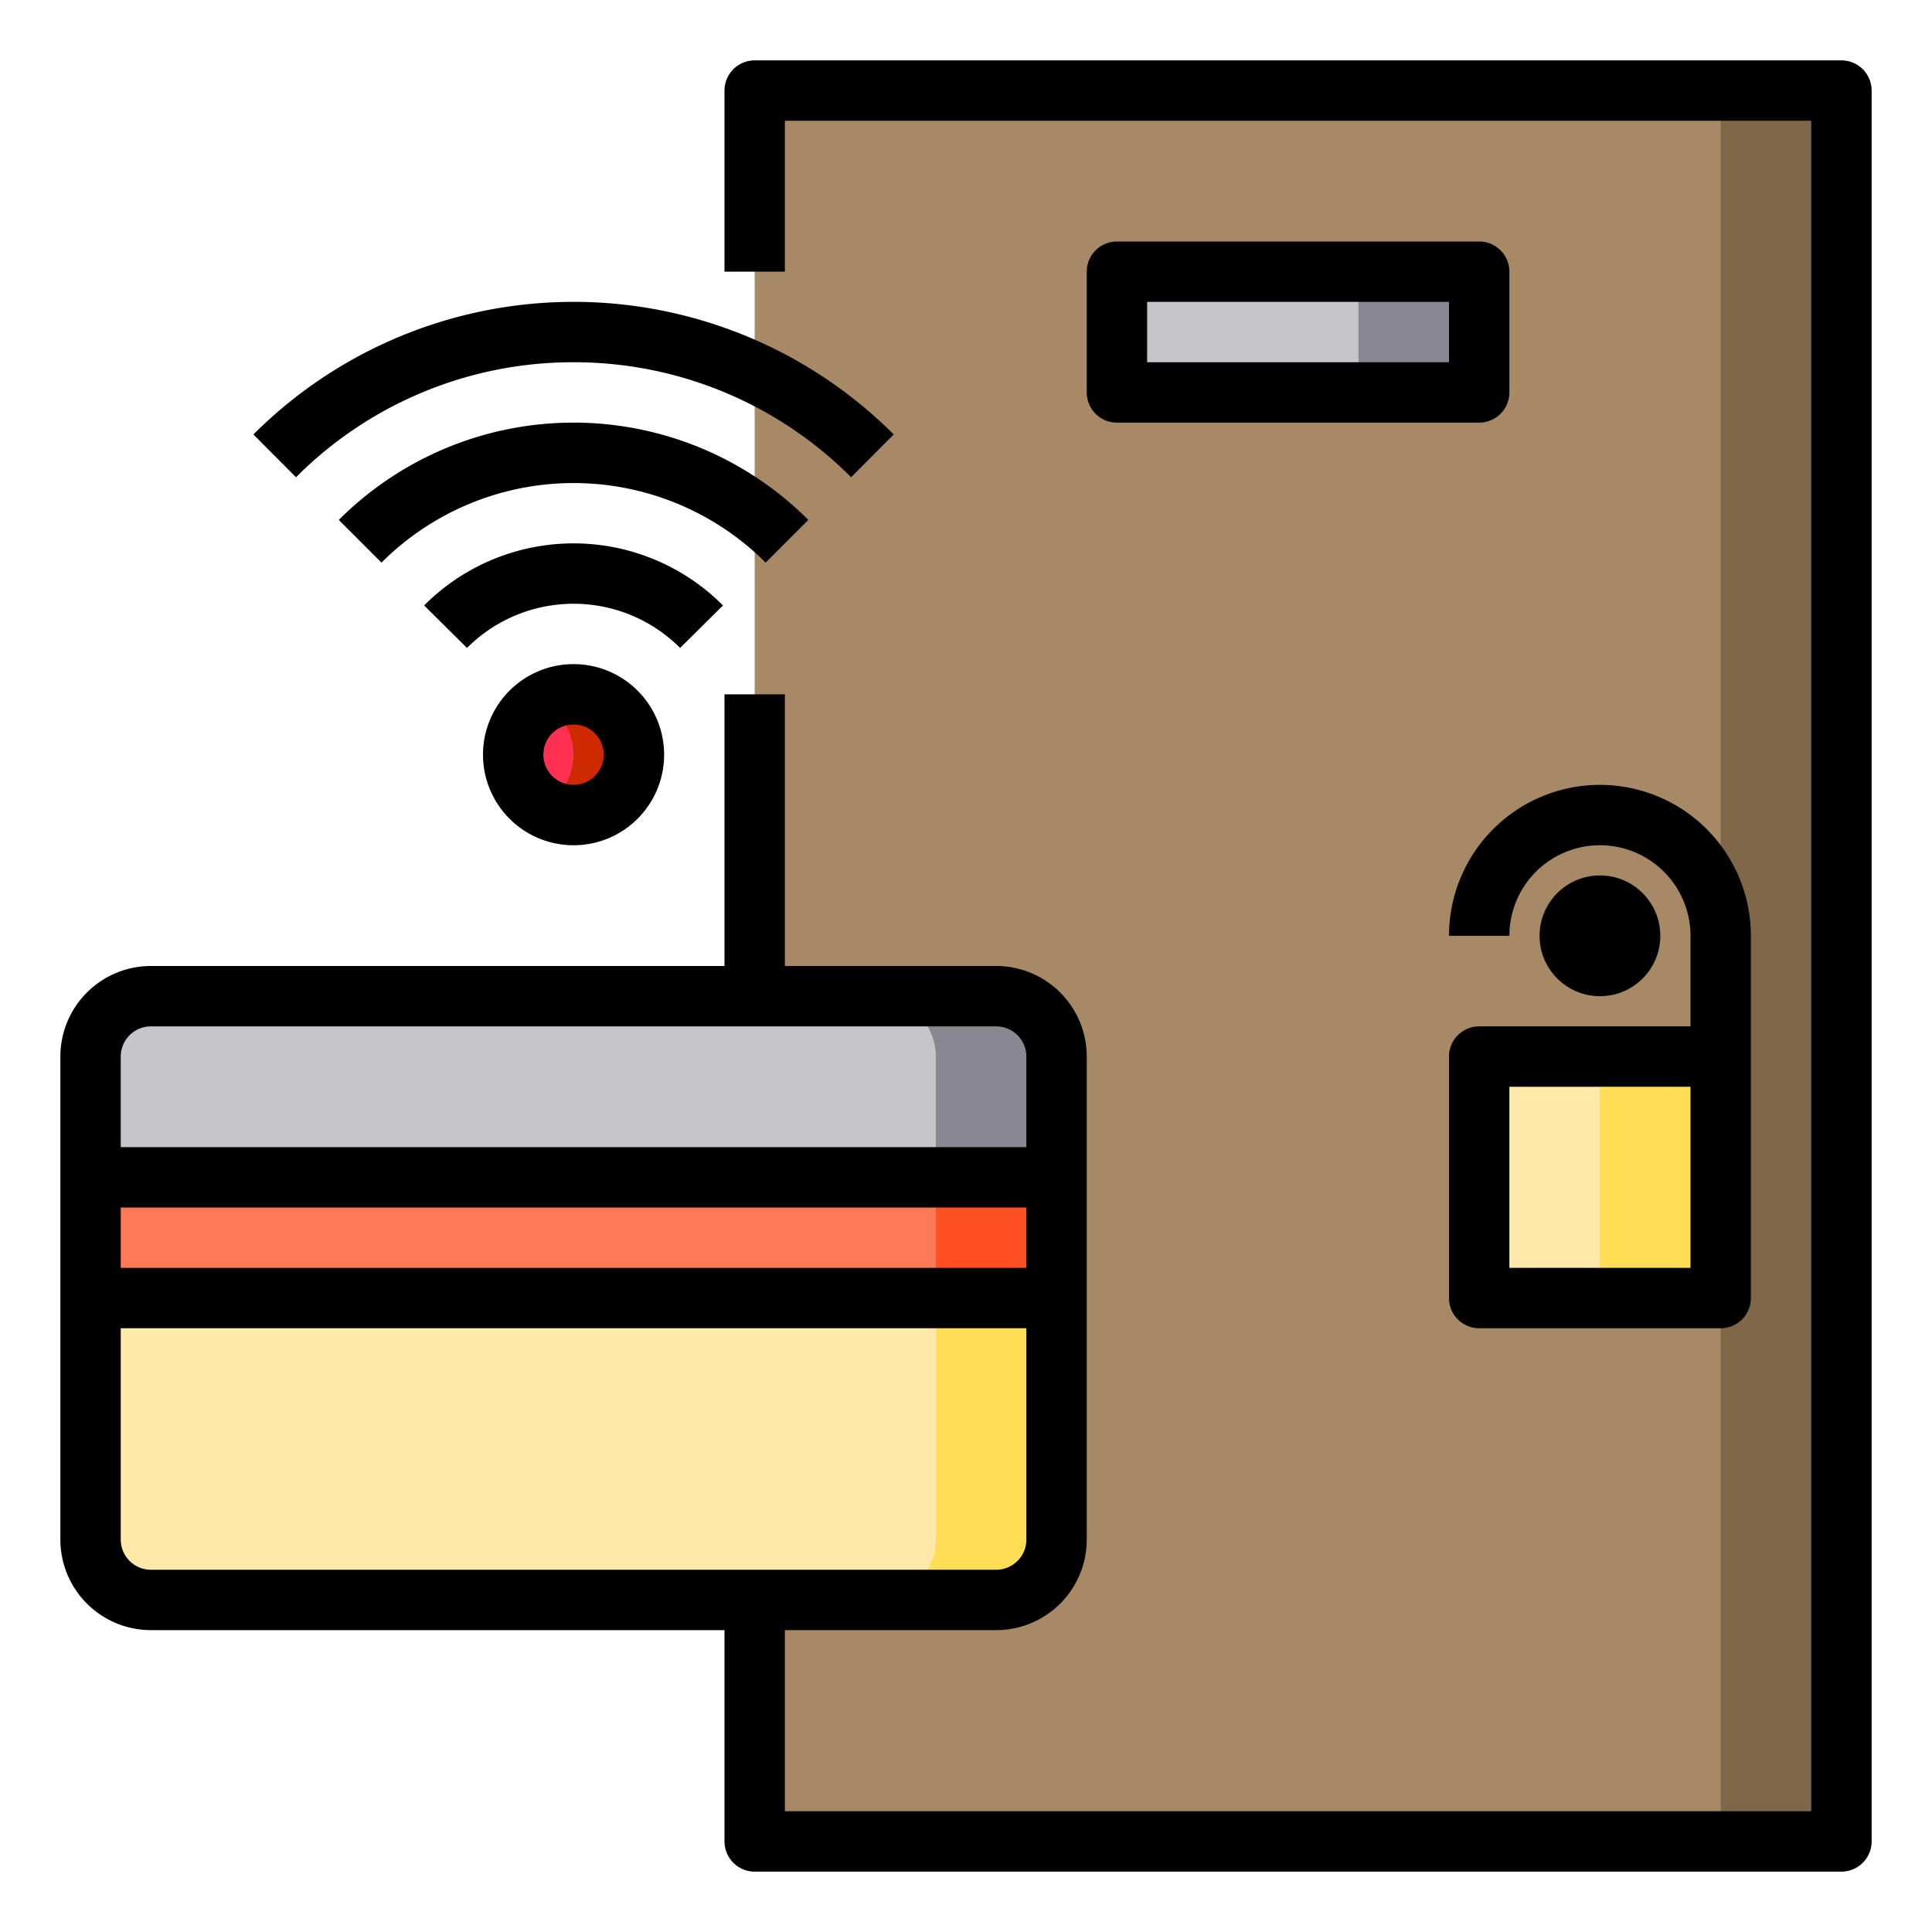
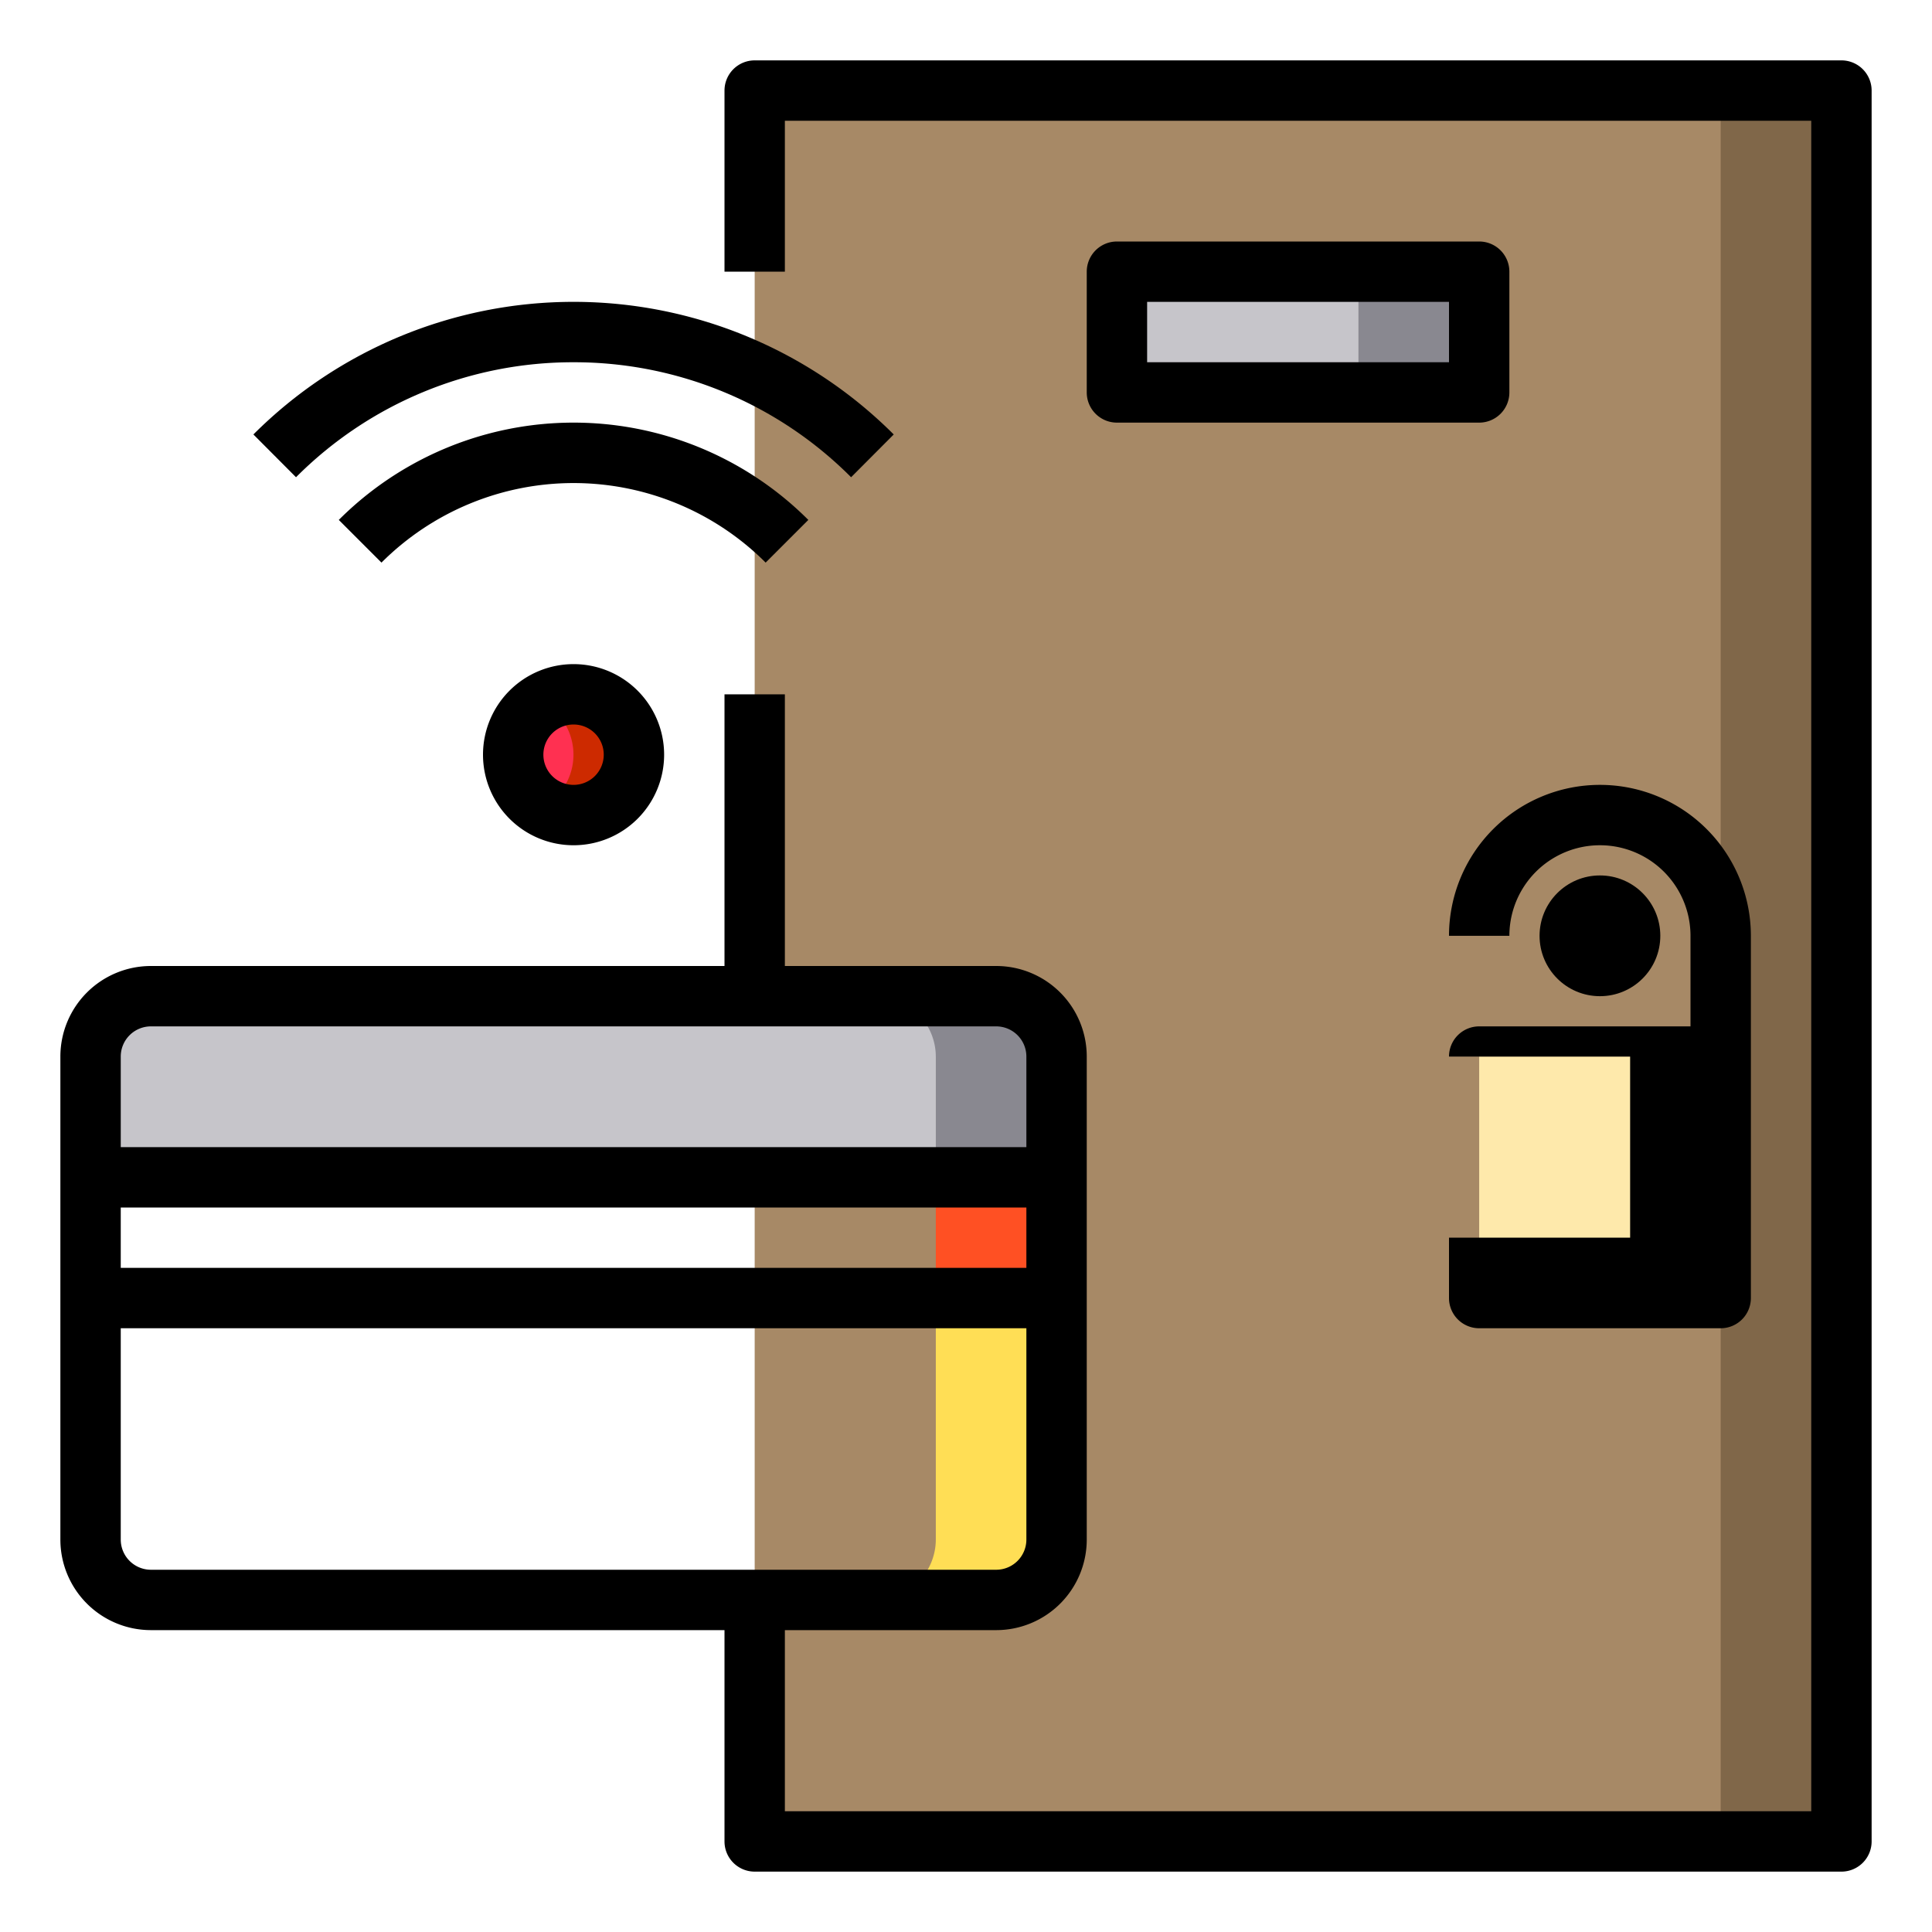
<svg xmlns="http://www.w3.org/2000/svg" height="512" viewBox="0 0 64 64" width="512">
  <g id="Keycard">
    <path d="m25 3h36v58h-36z" fill="#a78966" />
    <path d="m33 33h-28a2 2 0 0 0 -2 2v4h32v-4a2 2 0 0 0 -2-2z" fill="#c6c5ca" />
-     <path d="m3 43v8a2 2 0 0 0 2 2h28a2 2 0 0 0 2-2v-8z" fill="#fee9ab" />
    <path d="m35 43v8a2.006 2.006 0 0 1 -2 2h-4a2.006 2.006 0 0 0 2-2v-8z" fill="#ffde55" />
-     <path d="m3 39h32v4h-32z" fill="#ff7956" />
    <path d="m31 39h4v4h-4z" fill="#ff5023" />
    <path d="m57 3h4v58h-4z" fill="#806749" />
    <path d="m49 35h8v8h-8z" fill="#fee9ab" />
-     <path d="m53 35h4v8h-4z" fill="#ffde55" />
    <circle cx="53" cy="31" fill="#bddbff" r="1" />
    <path d="m37 9h12v4h-12z" fill="#c6c5ca" />
    <path d="m45 9h4v4h-4z" fill="#898890" />
    <path d="m35 35v4.13l-32-.13v-4a2.006 2.006 0 0 1 2-2h28a2.006 2.006 0 0 1 2 2z" fill="#c6c5ca" />
    <path d="m35 35v4.13l-4-.02v-4.11a2.006 2.006 0 0 0 -2-2h4a2.006 2.006 0 0 1 2 2z" fill="#898890" />
    <circle cx="19" cy="25" fill="#ff3051" r="2" />
    <path d="m21 25a2 2 0 0 1 -3 1.73 2 2 0 0 0 0-3.46 2 2 0 0 1 3 1.73z" fill="#cd2a00" />
    <path d="m61 2h-36a1 1 0 0 0 -1 1v6h2v-5h34v56h-34v-6h7a3 3 0 0 0 3-3v-16a3 3 0 0 0 -3-3h-7v-9h-2v9h-19a3 3 0 0 0 -3 3v16a3 3 0 0 0 3 3h19v7a1 1 0 0 0 1 1h36a1 1 0 0 0 1-1v-58a1 1 0 0 0 -1-1zm-27 40h-30v-2h30zm-29-8h28a1 1 0 0 1 1 1v3h-30v-3a1 1 0 0 1 1-1zm-1 17v-7h30v7a1 1 0 0 1 -1 1h-28a1 1 0 0 1 -1-1z" />
-     <path d="m48 35v8a1 1 0 0 0 1 1h8a1 1 0 0 0 1-1v-12a5 5 0 0 0 -10 0h2a3 3 0 0 1 6 0v3h-7a1 1 0 0 0 -1 1zm2 1h6v6h-6z" />
+     <path d="m48 35v8a1 1 0 0 0 1 1h8a1 1 0 0 0 1-1v-12a5 5 0 0 0 -10 0h2a3 3 0 0 1 6 0v3h-7a1 1 0 0 0 -1 1zh6v6h-6z" />
    <circle cx="53" cy="31" r="2" />
    <path d="m49 8h-12a1 1 0 0 0 -1 1v4a1 1 0 0 0 1 1h12a1 1 0 0 0 1-1v-4a1 1 0 0 0 -1-1zm-1 4h-10v-2h10z" />
    <path d="m19 12a12.948 12.948 0 0 1 9.194 3.809l1.412-1.417a15 15 0 0 0 -21.212 0l1.412 1.417a12.948 12.948 0 0 1 9.194-3.809z" />
    <path d="m26.777 17.223a10.994 10.994 0 0 0 -15.554 0l1.414 1.414a9 9 0 0 1 12.726 0z" />
-     <path d="m23.95 20.056a6.987 6.987 0 0 0 -9.9 0l1.42 1.408a4.988 4.988 0 0 1 7.06 0z" />
    <path d="m16 25a3 3 0 1 0 3-3 3 3 0 0 0 -3 3zm4 0a1 1 0 1 1 -1-1 1 1 0 0 1 1 1z" />
  </g>
</svg>